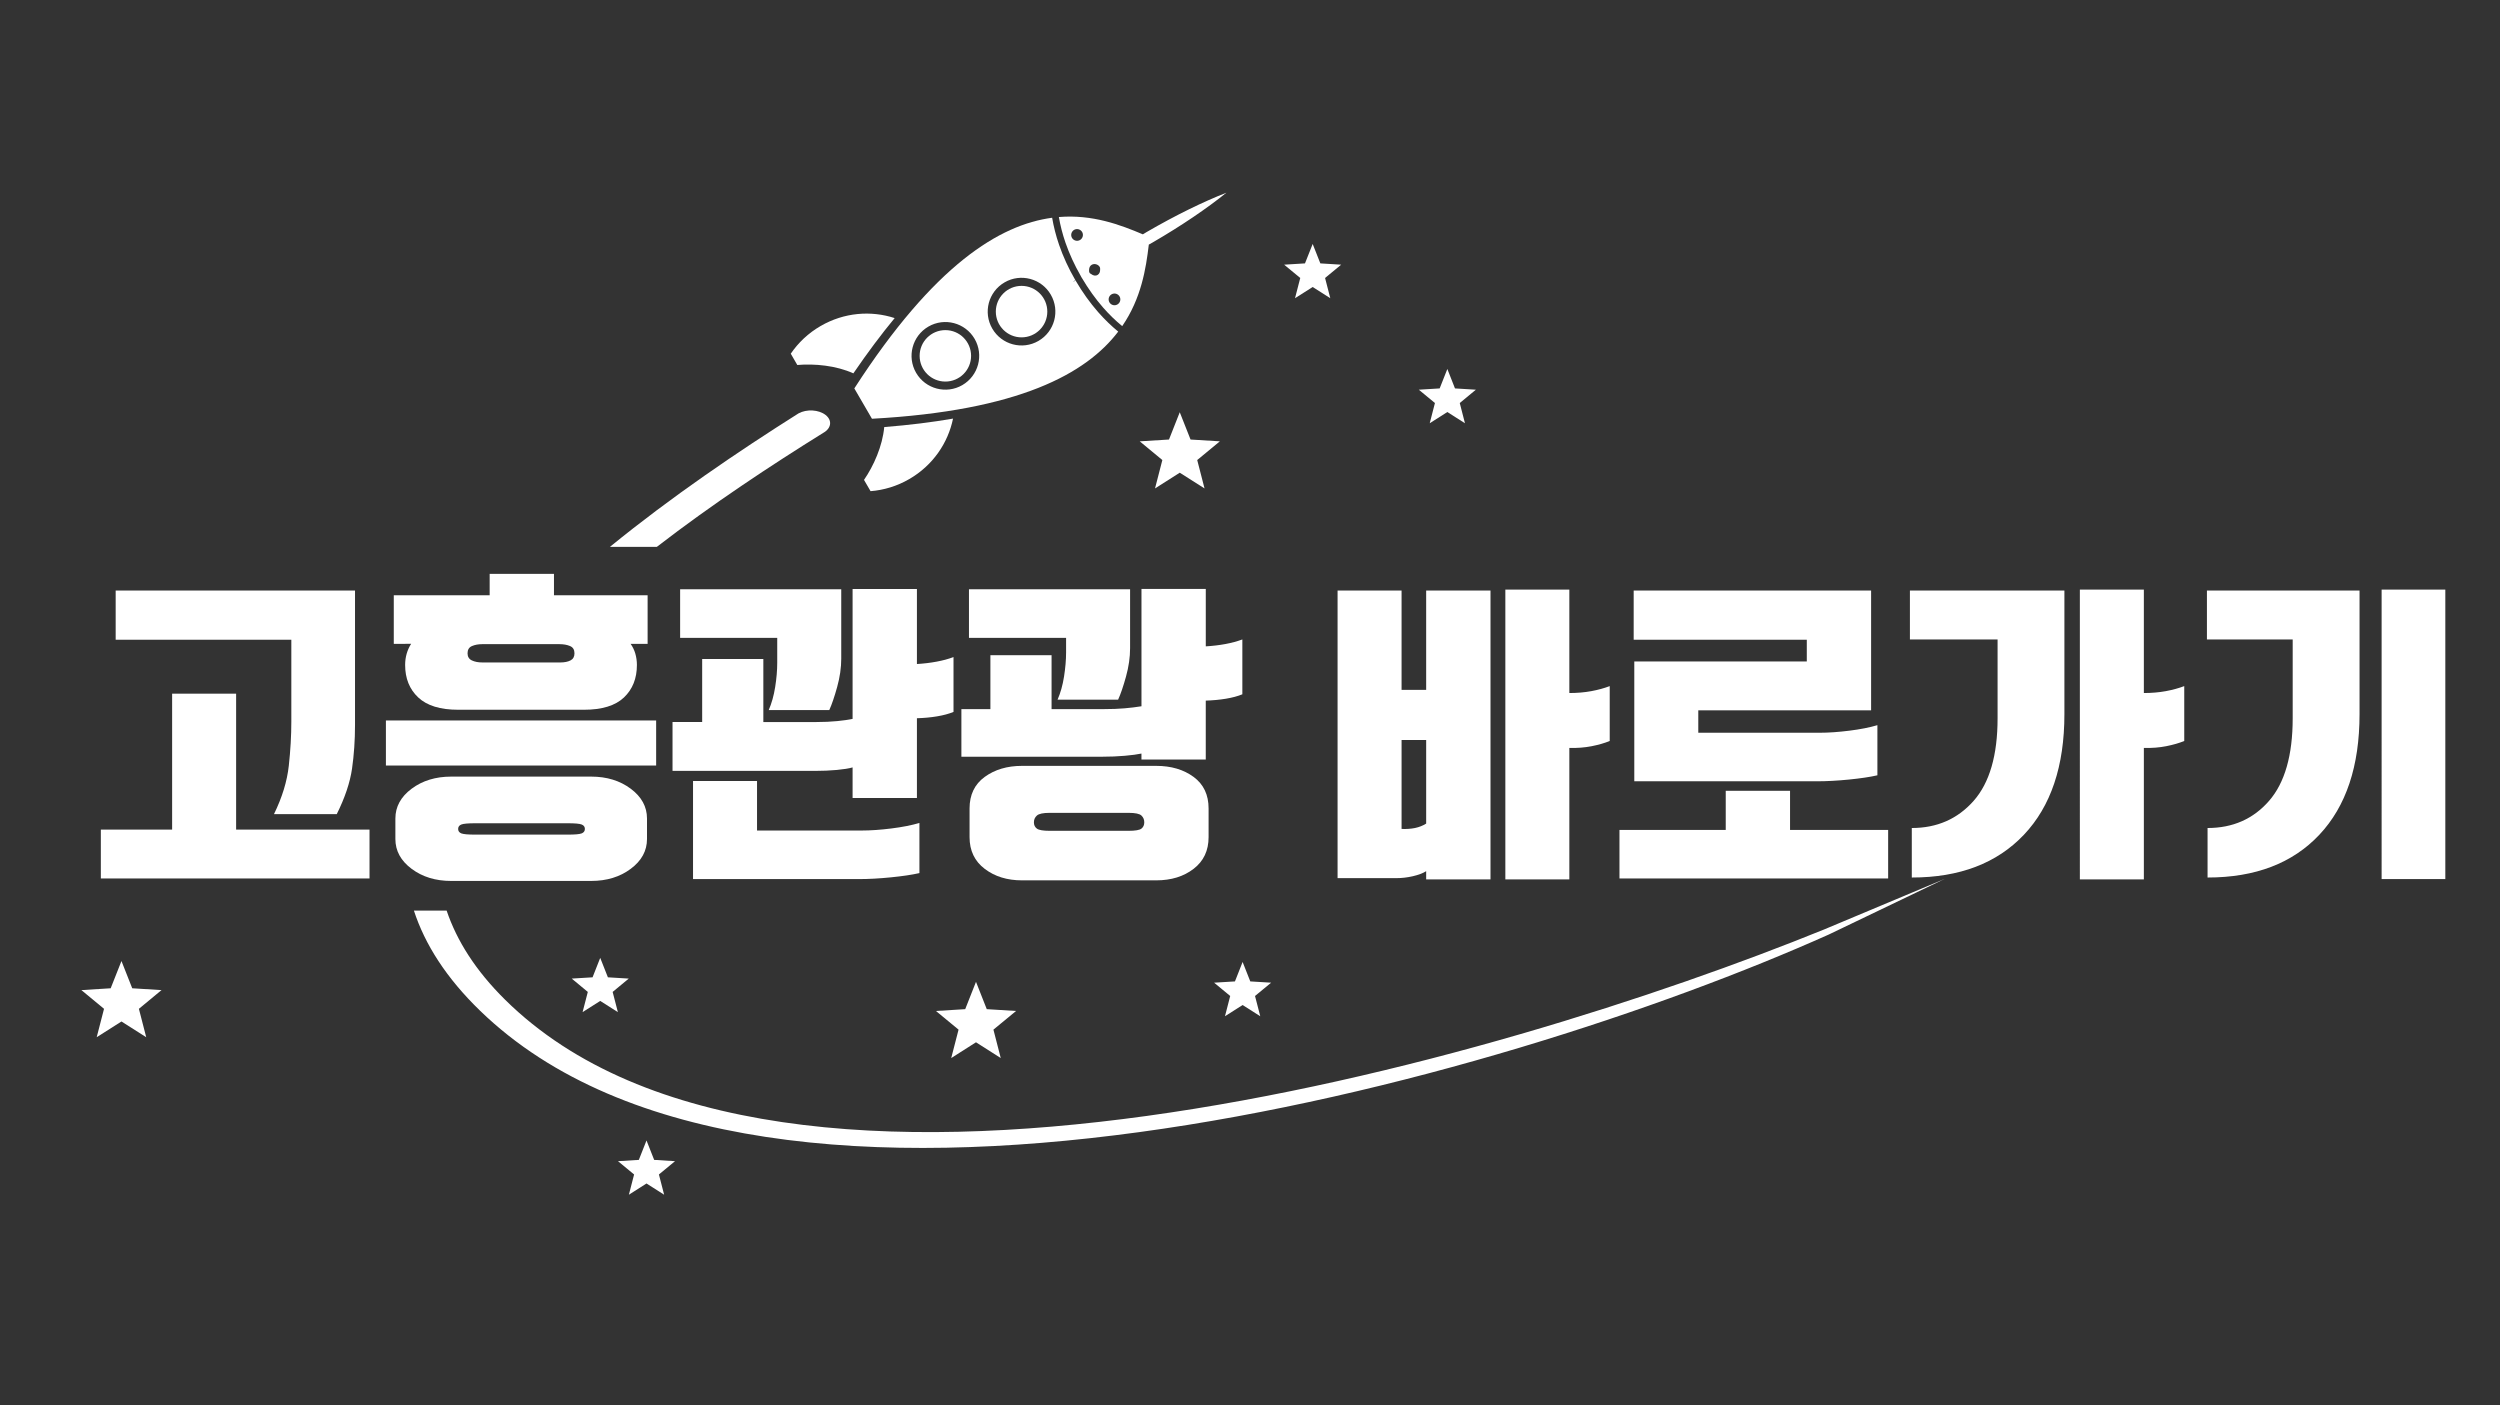
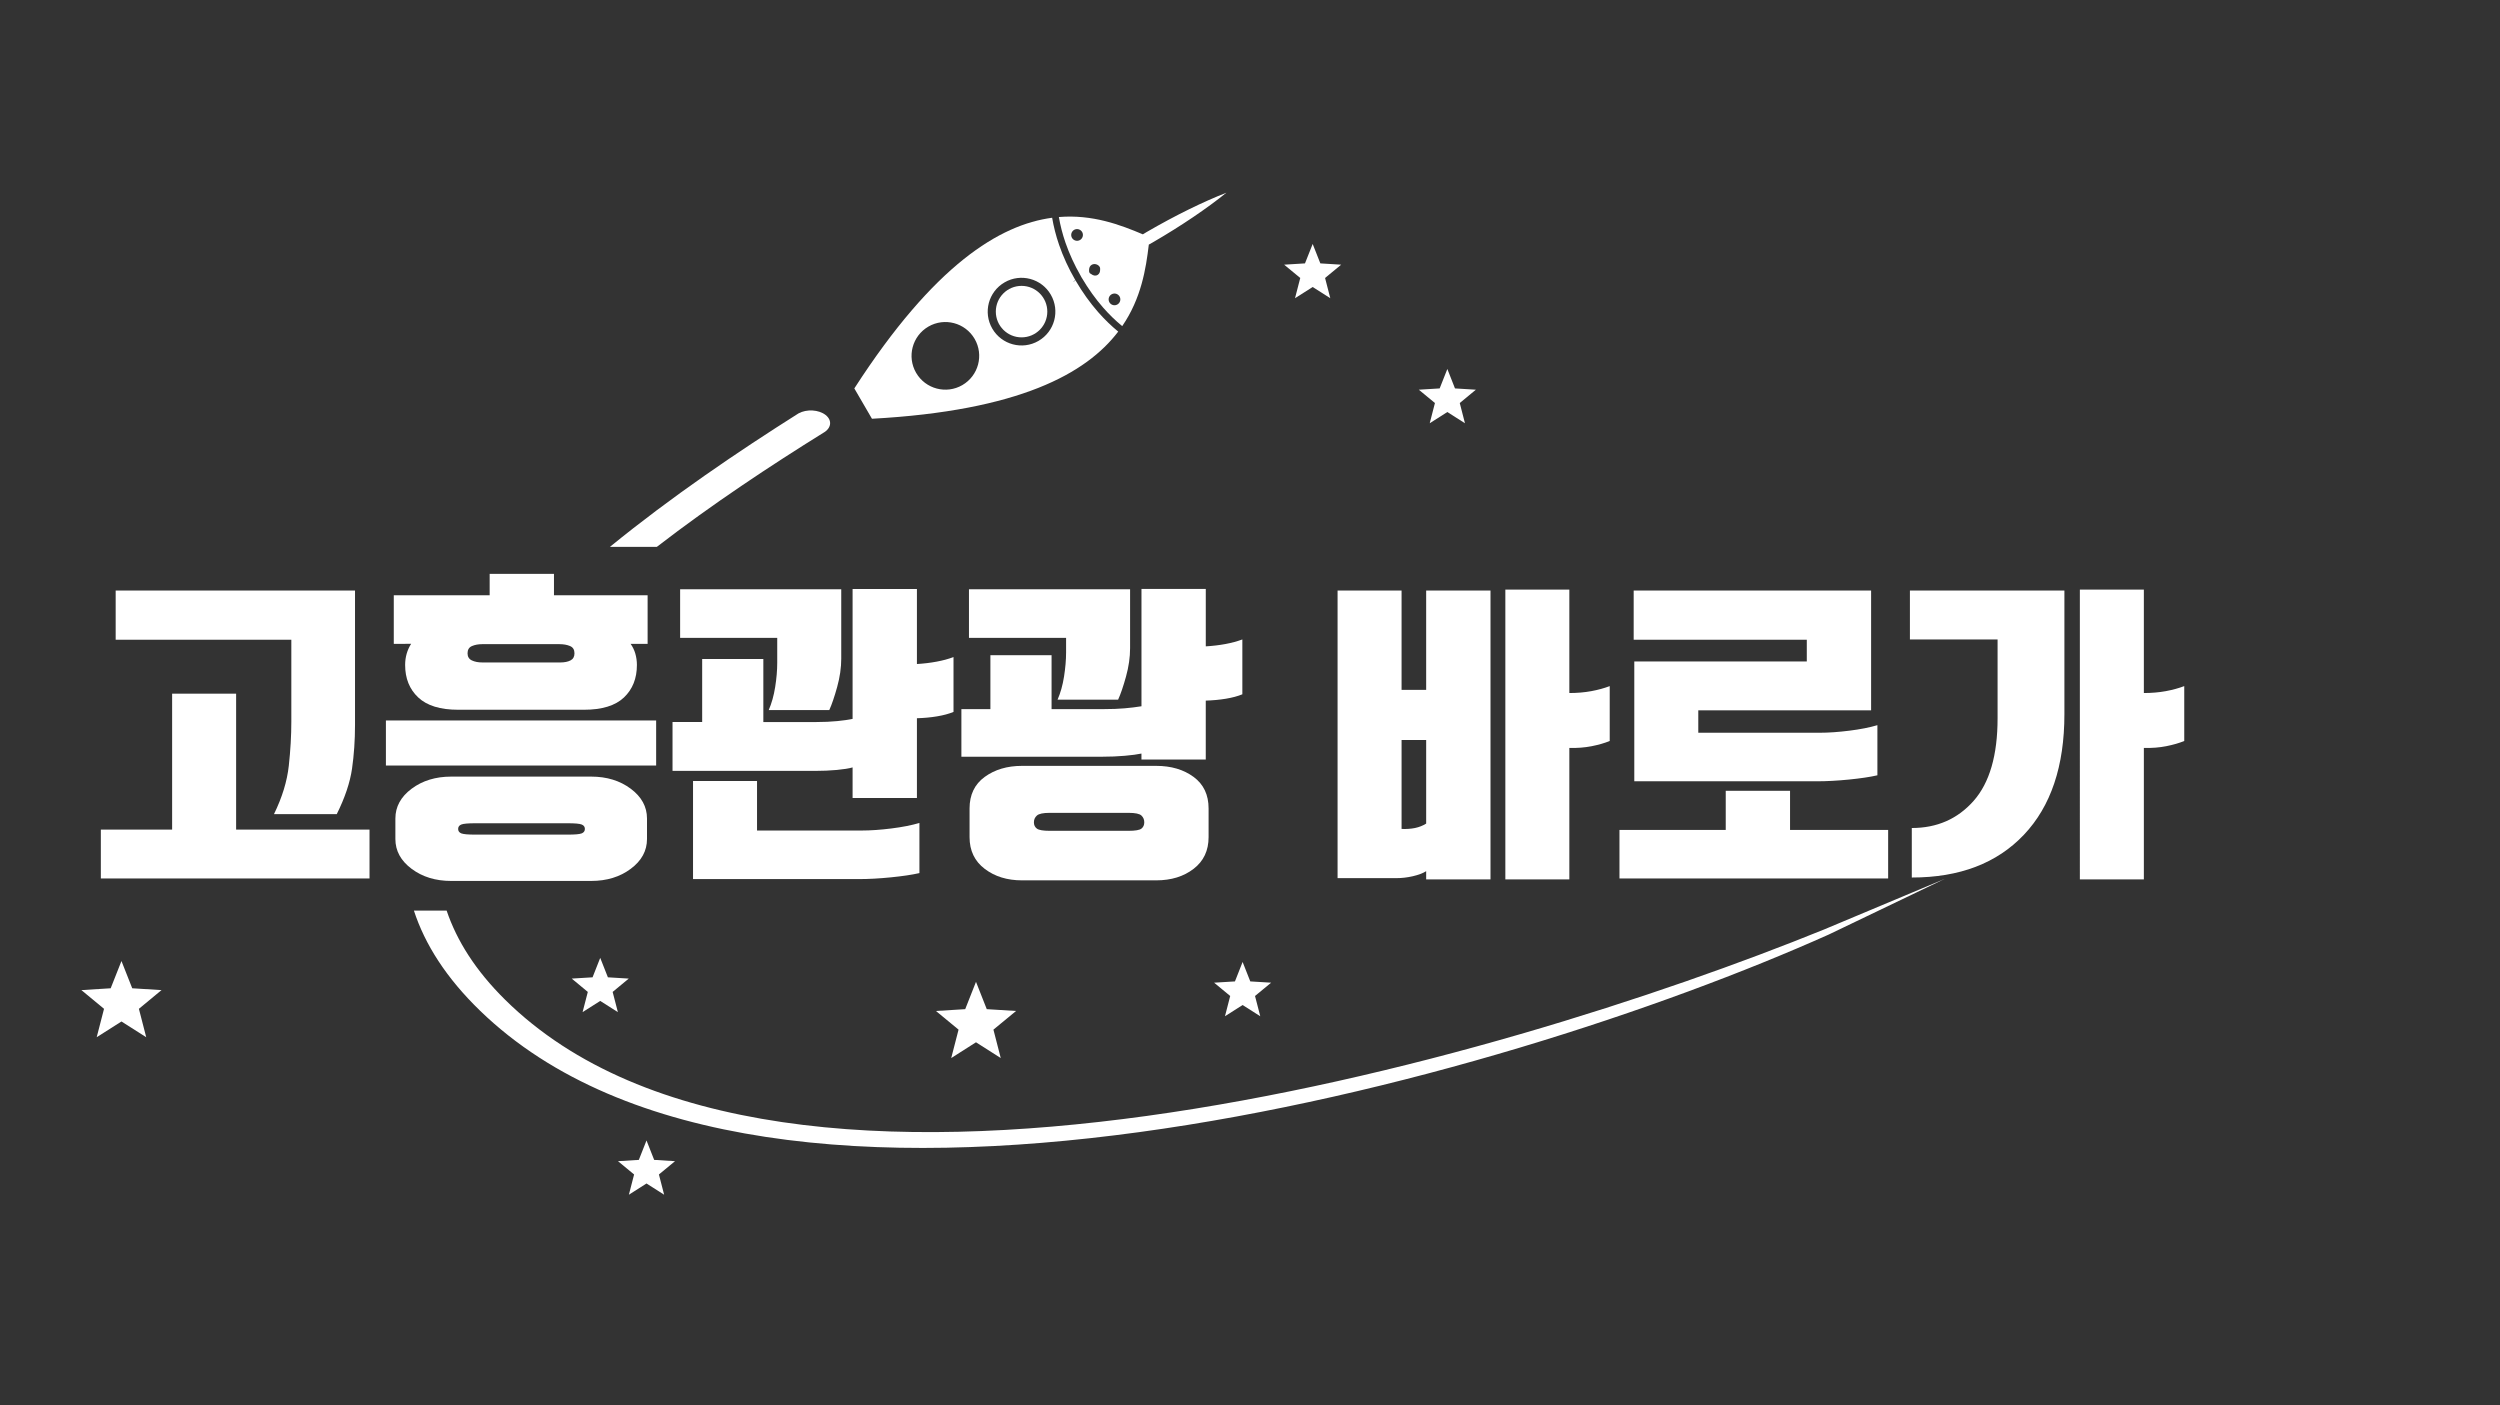
<svg xmlns="http://www.w3.org/2000/svg" version="1.1" id="Layer_1" x="0px" y="0px" width="126.333px" height="71px" viewBox="0 0 126.333 71" enable-background="new 0 0 126.333 71" xml:space="preserve">
  <rect x="0" y="0" width="126.333" height="71" fill="#333333" stroke="none" />
  <polygon fill="#FFFFFF" points="6.682,49.941 6.138,48.563 5.593,49.941 4.113,50.033 5.257,50.979 4.886,52.414 6.138,51.619   7.389,52.414 7.019,50.979 8.162,50.033 " />
  <g>
    <path fill="#E1F4F7" d="M54.338,14.149c-0.038,0.03-0.083,0.062-0.119,0.091c0.043-0.017,0.094-0.04,0.139-0.058   c-0.004-0.005-0.008-0.01-0.012-0.016C54.343,14.161,54.34,14.155,54.338,14.149z" />
    <g>
      <path fill="#FFFFFF" d="M55.492,15.771c-0.408-0.466-0.793-1-1.135-1.588c-0.045,0.018-0.096,0.041-0.139,0.058    c0.036-0.03,0.081-0.062,0.119-0.091c-0.342-0.59-0.615-1.188-0.817-1.774c-0.161-0.467-0.276-0.927-0.352-1.372    c-2.645,0.352-5.96,2.372-9.996,8.624l0.891,1.533c7.431-0.405,10.829-2.282,12.444-4.404    C56.159,16.471,55.818,16.142,55.492,15.771z M48.631,19.46c-0.816,0.474-1.863,0.196-2.337-0.62    c-0.474-0.816-0.195-1.862,0.62-2.336c0.816-0.474,1.863-0.196,2.337,0.62C49.725,17.94,49.447,18.985,48.631,19.46z     M52.48,17.226c-0.816,0.475-1.863,0.196-2.336-0.62c-0.475-0.816-0.197-1.863,0.619-2.336c0.816-0.475,1.863-0.197,2.337,0.62    C53.574,15.706,53.296,16.751,52.48,17.226z" />
      <path fill="#FFFFFF" d="M57.943,11.726c-0.066,0.039-0.127,0.078-0.191,0.116c-1.137-0.482-2.546-1.014-4.244-0.875    c0.072,0.42,0.182,0.855,0.334,1.296c0.193,0.557,0.45,1.121,0.769,1.676c0.011,0.019,0.019,0.038,0.029,0.057    s0.023,0.035,0.034,0.054c0.324,0.551,0.687,1.054,1.074,1.497c0.308,0.351,0.631,0.663,0.961,0.933    c0.963-1.406,1.199-2.894,1.344-4.12c0.066-0.038,0.13-0.07,0.195-0.109c1.467-0.851,2.758-1.731,3.727-2.514    C60.814,10.191,59.41,10.875,57.943,11.726z M54.677,12.031c-0.087,0.139-0.271,0.179-0.409,0.091    c-0.138-0.087-0.178-0.271-0.09-0.409c0.088-0.139,0.271-0.178,0.408-0.09C54.725,11.71,54.765,11.893,54.677,12.031z     M55.464,13.894c-0.108,0.063-0.227,0.03-0.319-0.042c-0.029-0.022-0.066-0.032-0.086-0.066c-0.031-0.054-0.027-0.114-0.023-0.172    c0.008-0.094,0.043-0.182,0.131-0.233c0.074-0.043,0.158-0.047,0.233-0.023c0.069,0.021,0.132,0.064,0.172,0.131    c0.028,0.048,0.021,0.102,0.021,0.154C55.59,13.743,55.557,13.839,55.464,13.894z M56.389,15.417    c-0.158,0.039-0.318-0.057-0.357-0.216c-0.04-0.159,0.057-0.319,0.215-0.359c0.158-0.04,0.319,0.057,0.359,0.215    C56.645,15.217,56.549,15.377,56.389,15.417z" />
      <circle fill="#FFFFFF" cx="51.623" cy="15.747" r="1.301" />
-       <path fill="#FFFFFF" d="M43.661,24.251l0.331,0.569c0.67-0.053,1.339-0.252,1.961-0.614c1.187-0.688,1.954-1.821,2.207-3.053    c-1.05,0.182-2.204,0.326-3.477,0.428C44.595,22.542,44.151,23.539,43.661,24.251z" />
-       <path fill="#FFFFFF" d="M41.465,16.476c-0.622,0.36-1.128,0.843-1.505,1.397l0.33,0.571c0.869-0.074,1.957,0.025,2.833,0.423    c0.717-1.049,1.412-1.976,2.087-2.793C44.015,15.682,42.652,15.787,41.465,16.476z" />
-       <circle fill="#FFFFFF" cx="47.772" cy="17.982" r="1.3" />
    </g>
    <path fill="#FFFFFF" d="M92.168,46.973c-16.313,6.623-52.707,17.309-66.641,3.549c-1.5-1.481-2.444-2.99-2.957-4.506h-1.654   c0.556,1.705,1.631,3.401,3.351,5.066c14.517,14.049,51.517,3.586,68.147-3.857l5.859-2.813L92.168,46.973z" />
    <path fill="#FFFFFF" d="M41.6,21.875c0.412-0.227,0.466-0.632,0.122-0.903c-0.345-0.273-0.959-0.309-1.371-0.082   c-3.039,1.919-6.423,4.21-9.529,6.745h2.37C35.998,25.469,38.962,23.516,41.6,21.875z" />
    <polygon fill="#FFFFFF" points="65.441,15.07 66.334,14.503 67.224,15.07 66.96,14.047 67.774,13.375 66.721,13.31 66.334,12.328    65.945,13.31 64.891,13.375 65.706,14.047  " />
-     <polygon fill="#FFFFFF" points="58.367,24.682 59.617,23.887 60.869,24.682 60.499,23.247 61.643,22.302 60.162,22.211    59.617,20.832 59.073,22.211 57.594,22.302 58.737,23.247  " />
    <polygon fill="#FFFFFF" points="72.248,21.388 73.139,20.821 74.029,21.388 73.766,20.366 74.58,19.693 73.525,19.628    73.139,18.646 72.751,19.628 71.697,19.693 72.512,20.366  " />
    <polygon fill="#FFFFFF" points="30.719,49.387 30.331,48.404 29.944,49.387 28.891,49.451 29.704,50.125 29.44,51.146    30.331,50.58 31.223,51.146 30.959,50.125 31.773,49.451  " />
    <polygon fill="#FFFFFF" points="62.166,50.33 61.902,51.354 62.793,50.787 63.685,51.354 63.42,50.33 64.235,49.658 63.181,49.594    62.793,48.611 62.406,49.594 61.352,49.658  " />
    <polygon fill="#FFFFFF" points="48.068,53.467 49.32,52.67 50.571,53.467 50.201,52.031 51.345,51.088 49.864,50.996 49.32,49.615    48.775,50.996 47.296,51.088 48.439,52.031  " />
    <polygon fill="#FFFFFF" points="33.057,58.613 32.67,57.631 32.282,58.613 31.229,58.678 32.043,59.35 31.779,60.373 32.67,59.805    33.561,60.373 33.297,59.35 34.111,58.678  " />
    <g>
      <path fill="#FFFFFF" d="M18.673,44.391H5.096v-2.47h3.602v-6.868h3.234v6.868h6.741V44.391z M5.845,29.842h12.095v6.789    c0,0.775-0.051,1.514-0.151,2.215c-0.102,0.701-0.358,1.466-0.772,2.295h-3.172c0.415-0.85,0.664-1.666,0.749-2.446    s0.128-1.522,0.128-2.224v-4.143H5.845V29.842z" />
      <path fill="#FFFFFF" d="M33.157,36.408v2.277H19.501v-2.277H33.157z M19.899,32.535v-2.454h4.845v-1.083h3.25v1.083h4.732v2.454    h-0.86c0.106,0.149,0.187,0.313,0.239,0.494s0.08,0.372,0.08,0.574c0,0.68-0.218,1.227-0.653,1.641    c-0.437,0.415-1.11,0.622-2.024,0.622H23.15c-0.903,0-1.575-0.207-2.016-0.622c-0.441-0.414-0.661-0.961-0.661-1.641    c0-0.202,0.026-0.393,0.079-0.574s0.128-0.345,0.224-0.494H19.899z M32.695,42.398c0,0.596-0.273,1.098-0.821,1.506    c-0.547,0.409-1.213,0.613-1.999,0.613H22.8c-0.786,0-1.453-0.204-2-0.613c-0.547-0.408-0.82-0.91-0.82-1.506v-1.035    c0-0.595,0.273-1.097,0.82-1.506c0.547-0.408,1.214-0.613,2-0.613h7.075c0.786,0,1.452,0.205,1.999,0.613    c0.548,0.409,0.821,0.911,0.821,1.506V42.398z M29.556,41.889c0-0.105-0.053-0.18-0.159-0.223s-0.34-0.064-0.701-0.064h-4.685    c-0.361,0-0.595,0.021-0.701,0.064s-0.159,0.117-0.159,0.223c0,0.106,0.053,0.181,0.159,0.224c0.106,0.042,0.34,0.063,0.701,0.063    h4.685c0.361,0,0.595-0.021,0.701-0.063C29.503,42.069,29.556,41.995,29.556,41.889z M28.313,33.476    c0.212,0,0.385-0.035,0.518-0.104c0.133-0.069,0.199-0.188,0.199-0.359c0-0.18-0.074-0.303-0.224-0.366    c-0.148-0.064-0.329-0.096-0.541-0.096h-3.889c-0.202,0-0.377,0.032-0.525,0.096c-0.149,0.063-0.224,0.186-0.224,0.366    c0,0.17,0.072,0.29,0.216,0.359c0.143,0.069,0.321,0.104,0.533,0.104H28.313z" />
      <path fill="#FFFFFF" d="M46.335,33.555c0.351-0.021,0.683-0.061,0.996-0.12c0.313-0.058,0.598-0.135,0.853-0.231v2.772    c-0.234,0.095-0.51,0.17-0.829,0.223c-0.318,0.054-0.658,0.085-1.02,0.096v4.032h-3.251v-1.547    c-0.191,0.054-0.457,0.096-0.797,0.128s-0.712,0.048-1.115,0.048h-7.187v-2.47h1.498V33.3h3.091v3.187h2.678    c0.393,0,0.746-0.017,1.06-0.048s0.57-0.068,0.772-0.111v-6.565h3.251V33.555z M34.368,29.779h8.143v3.505    c0,0.457-0.069,0.935-0.207,1.434c-0.139,0.5-0.271,0.887-0.398,1.164h-3.06c0.148-0.34,0.257-0.728,0.326-1.164    c0.069-0.436,0.104-0.844,0.104-1.227v-1.259h-4.907V29.779z M35.021,44.423v-4.956h3.234v2.502h5.29    c0.446,0,0.946-0.035,1.498-0.104c0.553-0.069,1.025-0.162,1.418-0.279v2.534c-0.371,0.085-0.852,0.156-1.441,0.215    s-1.124,0.088-1.602,0.088H35.021z" />
      <path fill="#FFFFFF" d="M60.931,32.663c0.351-0.021,0.683-0.061,0.996-0.119s0.598-0.136,0.853-0.231v2.772    c-0.233,0.096-0.51,0.17-0.828,0.223c-0.319,0.053-0.659,0.085-1.021,0.096v2.979h-3.25V38.08    c-0.202,0.043-0.481,0.08-0.837,0.112s-0.746,0.048-1.171,0.048h-7.091v-2.406h1.466v-2.725h3.091v2.725h2.646    c0.393,0,0.741-0.013,1.044-0.04c0.303-0.026,0.587-0.061,0.853-0.104v-5.928h3.25V32.663z M48.964,29.779h8.143v2.979    c0,0.457-0.069,0.935-0.207,1.434c-0.138,0.5-0.271,0.887-0.398,1.164h-3.06c0.149-0.34,0.258-0.728,0.327-1.164    c0.068-0.435,0.104-0.844,0.104-1.227v-0.733h-4.908V29.779z M61.074,42.303c0,0.68-0.252,1.215-0.757,1.602    c-0.505,0.389-1.134,0.582-1.888,0.582h-6.788c-0.744,0-1.371-0.193-1.881-0.582c-0.51-0.387-0.765-0.922-0.765-1.602v-1.449    c0-0.69,0.255-1.222,0.765-1.594c0.51-0.371,1.137-0.558,1.881-0.558h6.788c0.754,0,1.383,0.187,1.888,0.558    c0.505,0.372,0.757,0.903,0.757,1.594V42.303z M57.824,41.555c0-0.139-0.048-0.252-0.144-0.343s-0.313-0.136-0.653-0.136h-3.984    c-0.329,0-0.544,0.045-0.645,0.136c-0.102,0.091-0.151,0.204-0.151,0.343c0,0.138,0.05,0.244,0.151,0.318    c0.101,0.074,0.315,0.111,0.645,0.111h3.984c0.34,0,0.558-0.037,0.653-0.111S57.824,41.692,57.824,41.555z" />
      <path fill="#FFFFFF" d="M67.592,44.375V29.842h3.234v5.02h1.243v-5.02h3.251v14.596h-3.251v-0.414    c-0.17,0.106-0.396,0.19-0.677,0.255s-0.556,0.096-0.82,0.096H67.592z M72.069,37.396h-1.243v4.493    c0.244,0.011,0.471-0.005,0.678-0.047c0.207-0.043,0.396-0.117,0.565-0.224V37.396z M79.304,35.021    c0.394,0,0.763-0.032,1.107-0.095c0.345-0.064,0.656-0.149,0.933-0.255v2.773c-0.256,0.106-0.559,0.193-0.908,0.263    c-0.352,0.069-0.729,0.099-1.132,0.088v6.645h-3.234V29.794h3.234V35.021z" />
      <path fill="#FFFFFF" d="M95.414,41.938v2.453H81.837v-2.453h5.37v-1.977h3.25v1.977H95.414z M82.586,39.482v-6.055h8.717v-1.1    h-8.748v-2.486h11.998v6.055H85.82v1.132h6.135c0.447,0,0.945-0.035,1.498-0.104c0.553-0.069,1.025-0.162,1.418-0.279v2.533    c-0.371,0.086-0.852,0.157-1.441,0.216c-0.59,0.058-1.123,0.087-1.602,0.087H82.586z" />
      <path fill="#FFFFFF" d="M96.514,29.842h7.807v6.247c0,2.624-0.682,4.655-2.047,6.095s-3.254,2.16-5.665,2.16v-2.502    c1.274,0,2.315-0.457,3.124-1.371c0.807-0.914,1.211-2.305,1.211-4.175v-3.983h-4.43V29.842z M108.336,35.021    c0.394,0,0.763-0.032,1.107-0.095c0.346-0.064,0.656-0.149,0.934-0.255v2.773c-0.256,0.106-0.559,0.193-0.909,0.263    s-0.728,0.099-1.132,0.088v6.645h-3.234V29.794h3.234V35.021z" />
-       <path fill="#FFFFFF" d="M111.523,29.842h7.712v6.247c0,2.624-0.677,4.655-2.032,6.095c-1.354,1.439-3.236,2.16-5.648,2.16v-2.502    c1.275,0,2.311-0.457,3.107-1.371s1.195-2.305,1.195-4.175v-3.983h-4.334V29.842z M123.57,44.423h-3.219V29.794h3.219V44.423z" />
    </g>
  </g>
</svg>